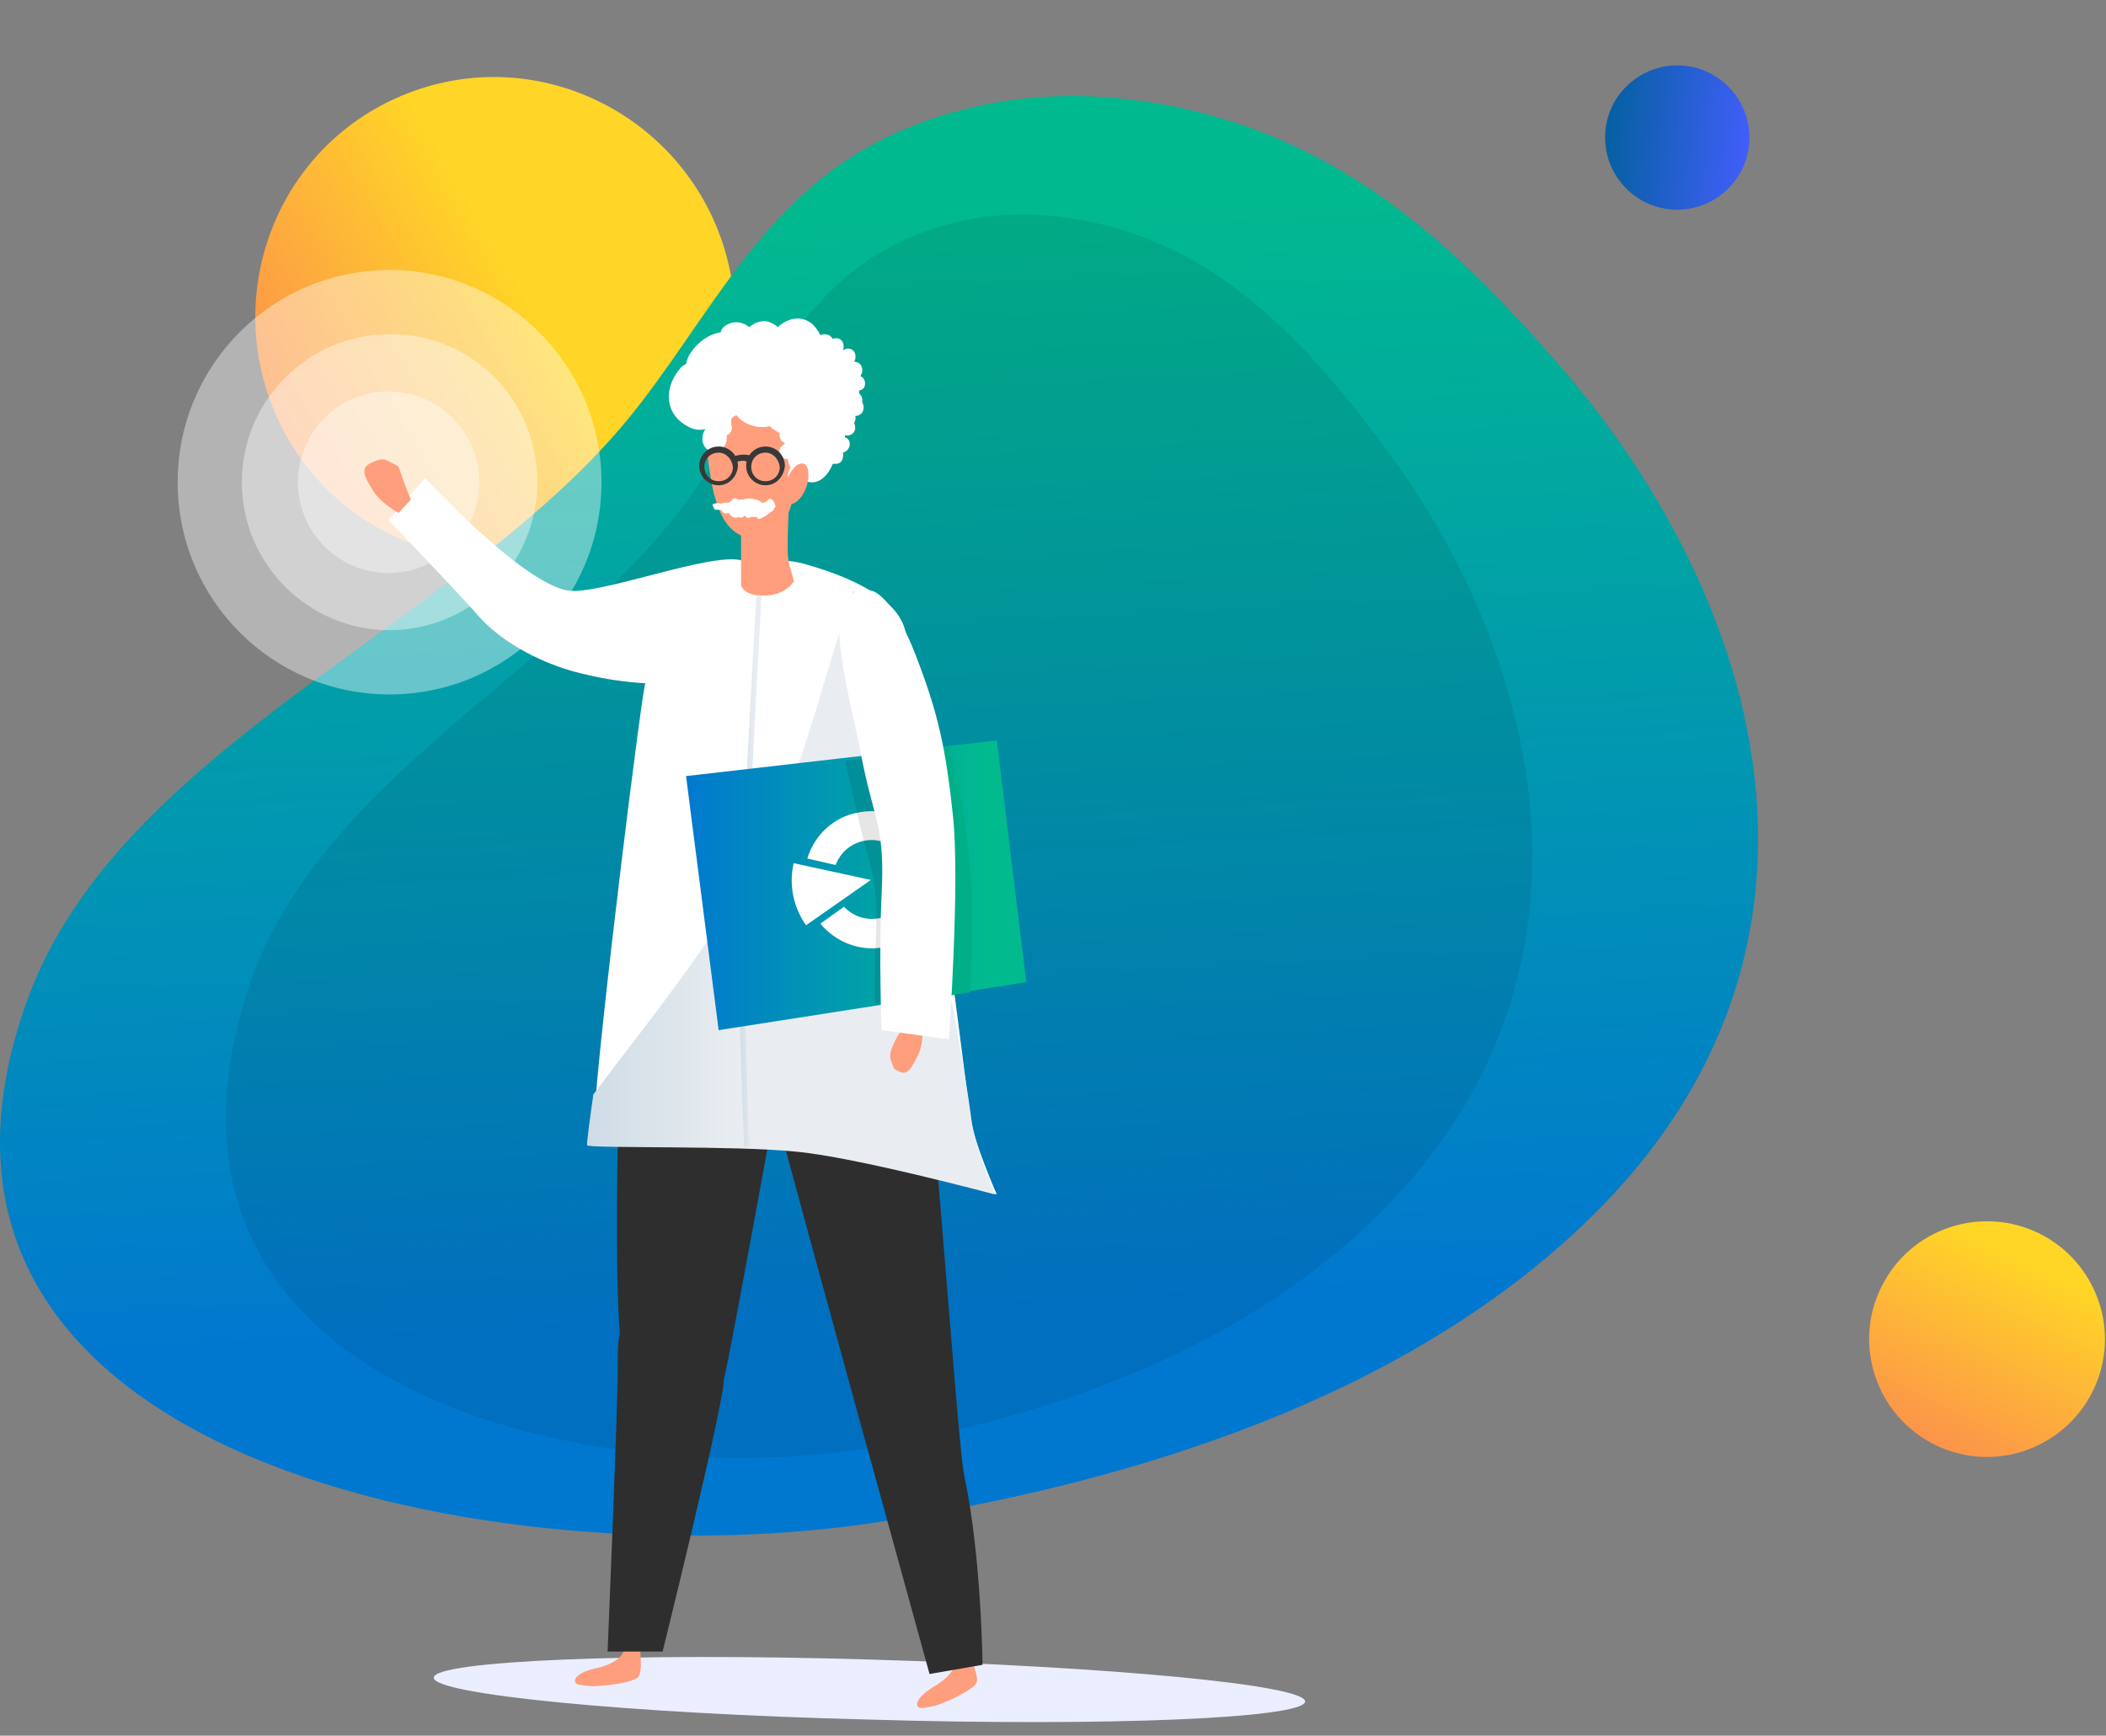
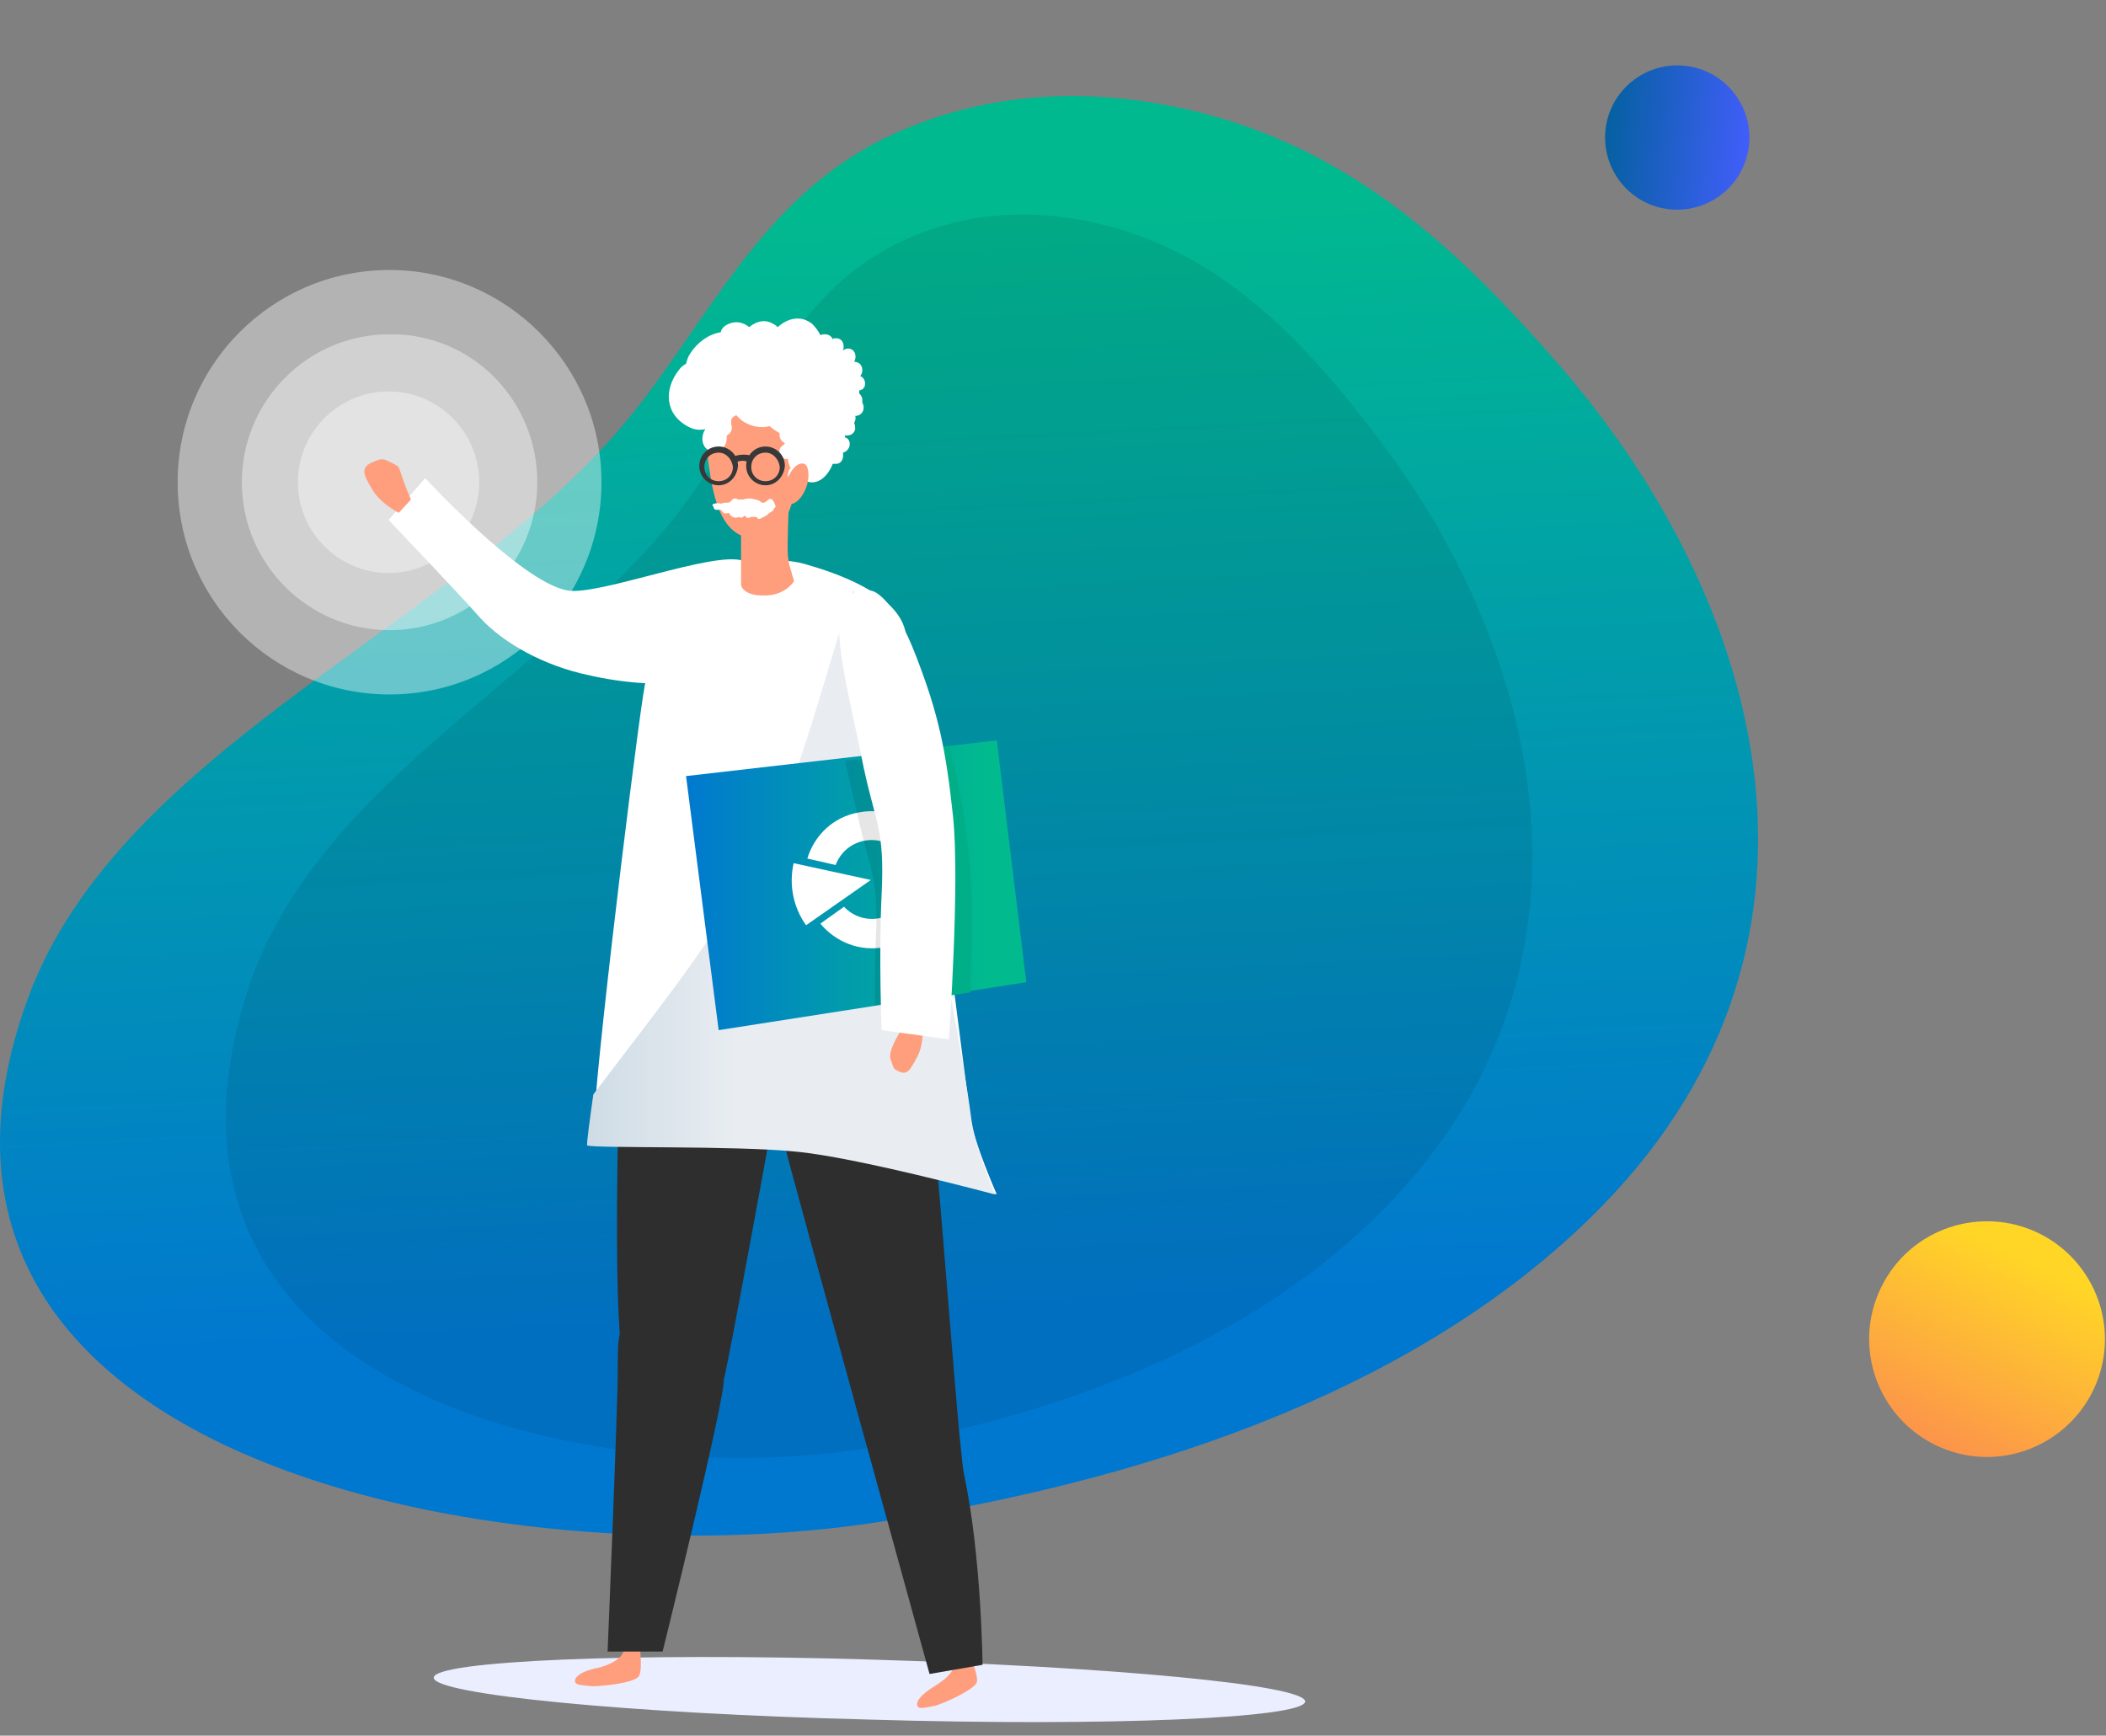
<svg xmlns="http://www.w3.org/2000/svg" width="569" height="469" viewBox="0 0 569 469" fill="none">
  <rect x="0" y="0" width="569" height="469" fill="#808080" stroke="none" />
-   <path d="M193.555 61.155C207.083 93.764 192.372 132.209 158.74 146.161C126.354 159.597 88.024 144.627 73.975 110.763C60.447 78.153 75.158 39.709 108.79 25.756C142.422 11.804 180.027 28.545 193.555 61.155Z" fill="url(#paint0_linear)" />
  <path d="M306.579 27.064C327.215 29.595 346.891 36.749 363.229 46.671C386.413 60.57 404.683 79.543 421.729 99.195C476.671 162.658 503.946 256.712 429.483 329.258C379.612 377.923 305.501 400.749 237.394 411.276C137.396 426.77 -38.688 395.832 7.606 269.582C32.623 201.911 123.789 168.941 169.613 113.312C191.022 87.244 205.382 53.87 238.844 37.448C260.496 26.821 284.225 24.125 306.579 27.064Z" fill="url(#paint1_linear)" />
  <path d="M472.585 38.902C471.603 49.859 461.88 57.522 451.422 56.584C440.466 55.603 432.803 45.88 433.74 35.422C434.722 24.466 444.444 16.803 454.902 17.74C465.859 18.722 473.521 28.444 472.585 38.902Z" fill="url(#paint2_linear)" />
  <path d="M550.9 333.257C566.381 340.862 573.336 359.801 565.438 375.877C557.832 391.357 538.893 398.313 522.818 390.414C507.338 382.809 500.382 363.87 508.28 347.794C516.178 331.719 535.42 325.651 550.9 333.257Z" fill="url(#paint3_linear)" />
  <path d="M288.836 58.912C304.172 61.098 318.795 67.278 330.937 75.848C348.166 87.854 361.743 104.241 374.412 121.216C415.242 176.032 435.511 257.272 380.173 319.934C343.112 361.968 288.036 381.684 237.421 390.777C163.107 404.16 32.249 377.437 66.652 268.389C85.244 209.937 152.995 181.459 187.049 133.41C202.959 110.893 213.632 82.066 238.499 67.881C254.589 58.703 272.224 56.374 288.836 58.912Z" fill="black" fill-opacity="0.08" />
  <path opacity="0.4" d="M162.51 130.3C162.51 162.007 136.91 187.648 105.255 187.648C73.6 187.648 48 162.007 48 130.3C48 98.593 73.6 72.952 105.255 72.952C136.635 72.952 162.51 98.593 162.51 130.3Z" fill="white" />
  <path opacity="0.4" d="M145.168 130.299C145.168 152.356 127.276 170.277 105.255 170.277C83.234 170.277 65.342 152.356 65.342 130.299C65.342 108.243 83.234 90.322 105.255 90.322C127.276 90.046 145.168 107.967 145.168 130.299Z" fill="white" />
  <path opacity="0.4" d="M129.478 130.3C129.478 143.81 118.468 154.838 104.98 154.838C91.492 154.838 80.481 143.81 80.481 130.3C80.481 116.79 91.492 105.762 104.98 105.762C118.468 105.762 129.478 116.79 129.478 130.3Z" fill="white" />
  <path d="M352.633 459.76C352.428 464.266 299.72 466.574 234.633 464.64C169.553 463.007 116.987 457.809 117.192 453.303C117.397 448.797 170.105 446.489 235.192 448.423C299.979 450.363 352.538 455.26 352.633 459.76Z" fill="#EBEEFF" />
  <path d="M260.503 444.059C260.503 444.059 264.908 452.881 263.807 454.811C262.705 456.741 255.549 460.05 252.796 460.877C250.043 461.428 248.117 461.98 247.841 460.877C247.015 458.12 255.549 453.984 252.521 455.638C250.319 456.741 258.577 452.881 258.026 448.746C257.476 445.437 258.026 444.886 258.026 444.886L260.503 444.059Z" fill="#FF9E7D" />
  <path d="M172.419 441.853C172.419 441.853 174.071 451.502 172.419 453.157C170.767 454.811 162.785 455.638 160.032 455.638C157.28 455.362 155.353 455.362 155.353 454.26C155.353 451.227 164.712 450.124 161.408 450.675C158.931 451.227 168.015 449.848 168.565 445.712C168.841 442.404 169.666 442.128 169.666 442.128H172.419V441.853Z" fill="#FF9E7D" />
  <path d="M260.503 398.566C258.301 387.813 250.869 269.809 246.74 261.262C242.886 252.439 232.702 243.617 232.702 243.617C232.702 243.617 224.168 247.477 217.837 250.234C215.635 251.061 211.782 251.612 212.057 260.986C212.332 273.393 206.001 285.8 210.956 305.652C214.534 319.713 251.144 452.329 251.144 452.329L265.458 449.848C265.458 449.572 265.183 420.623 260.503 398.566Z" fill="#2E2E2E" />
  <path d="M219.489 243.617C219.489 243.617 190.311 240.86 183.429 241.411C180.952 241.687 177.374 241.136 174.896 250.234C171.868 262.365 167.739 273.945 167.189 294.348C166.914 308.685 166.088 341.494 167.464 360.518C166.914 362.448 166.914 365.481 166.914 369.892C166.914 380.369 164.161 446.264 164.161 446.264H179.025C179.025 446.264 196.092 377.337 195.541 372.649C196.367 371.822 219.489 243.617 219.489 243.617Z" fill="#2E2E2E" />
  <path d="M262.155 301.791C258.026 269.809 246.465 178.273 244.538 170.278C242.061 160.352 226.096 154.838 217.287 152.356C213.433 151.254 207.102 150.978 200.771 151.529C192.789 148.772 161.409 161.179 153.151 159.525C140.489 157.044 114.889 129.197 114.889 129.197L104.979 140.501C104.979 140.501 123.697 160.076 129.753 166.969C136.084 173.862 147.095 179.927 158.931 182.409C163.611 183.512 169.116 184.339 174.346 184.615C174.071 185.442 174.071 186.545 173.795 187.647C170.768 207.499 158.656 306.754 160.583 307.581C162.51 308.409 199.12 308.96 215.085 310.339C231.05 311.717 269.312 322.745 269.312 322.745C269.312 322.745 262.981 308.409 262.155 301.791Z" fill="white" />
  <path d="M160.308 295.725C159.482 301.515 158.381 309.511 158.656 309.511C160.583 310.338 198.845 309.511 214.81 311.165C230.775 312.544 268.762 322.745 268.762 322.745C268.762 322.745 263.256 309.235 262.43 302.342C258.302 270.36 238.207 177.17 236.28 169.174C235.179 165.039 233.253 162.006 230.5 159.524C224.169 177.997 219.489 197.297 212.608 214.942C201.047 244.443 180.677 268.706 160.308 295.725Z" fill="url(#paint4_linear)" />
-   <path d="M201.047 309.787C201.047 309.236 198.845 260.435 199.946 243.341C200.771 225.971 204.35 160.904 204.35 160.904H205.726C205.726 160.904 202.423 225.971 201.322 243.341C200.496 260.435 202.423 309.236 202.423 309.787H201.047Z" fill="url(#paint5_linear)" />
  <path d="M185.356 209.705L269.312 200.055L277.294 265.398L194.165 278.356L185.356 209.705Z" fill="url(#paint6_linear)" />
  <path d="M218.122 231.985L225.775 233.73C226.988 230.466 229.789 227.919 233.462 227.182C239.095 226.052 244.68 229.765 245.845 235.573C246.994 241.298 243.371 246.944 237.657 248.09C233.983 248.827 230.417 247.558 228.039 245.014L221.651 249.575C225.803 254.611 232.446 257.249 239.221 255.89C249.099 253.908 255.467 244.172 253.454 234.133C251.44 224.093 241.809 217.567 231.931 219.549C225.123 220.742 220.011 225.737 218.122 231.985Z" fill="white" />
  <path d="M217.788 250.01L235.28 237.776L214.423 233.234C213.799 236.044 213.712 238.998 214.311 241.982C214.909 244.966 216.145 247.739 217.788 250.01Z" fill="white" />
  <path d="M261.879 232.037C260.503 219.354 259.127 211.083 256.374 201.708L234.353 204.19C235.454 209.153 236.555 214.115 237.656 218.803C240.959 234.518 243.437 235.621 242.611 253.266C242.336 259.332 242.336 265.673 242.336 271.188L262.155 268.155C262.705 255.472 262.98 240.859 261.879 232.037Z" fill="url(#paint7_linear)" />
  <path d="M256.064 232.998C254.677 220.506 253.289 212.358 250.514 203.125L228.312 205.569C229.422 210.457 230.532 215.346 231.642 219.962C234.972 235.442 237.47 236.529 236.638 253.91C236.36 259.884 236.36 266.131 236.36 271.562L256.342 268.575C256.897 256.082 257.174 241.689 256.064 232.998Z" fill="url(#paint8_linear)" />
  <path d="M249.218 276.978C249.218 276.978 249.768 281.941 247.841 285.525C245.914 289.109 245.089 290.763 242.611 289.385C241.51 288.833 241.51 288.833 240.96 287.179C240.409 285.801 239.308 284.422 245.089 275.875L249.218 276.978Z" fill="#FF9E7D" />
  <path d="M236.005 159.801C236.005 159.801 230.224 157.32 227.472 164.488C224.719 171.657 230.224 191.232 233.252 206.948C236.555 222.663 239.033 223.766 238.207 241.411C237.381 258.781 238.207 278.356 238.207 278.356L256.374 280.838C256.374 280.838 259.402 238.378 257.475 220.457C255.549 202.536 253.622 193.162 247.566 177.447C241.51 161.455 236.005 159.801 236.005 159.801Z" fill="white" />
  <path d="M214.534 157.044C212.607 150.151 213.433 153.735 212.883 150.151C212.607 147.118 213.158 136.09 213.158 136.09L200.22 139.95C200.22 139.95 200.22 148.221 200.22 151.254C200.22 153.46 200.22 158.147 200.22 158.147C200.22 158.147 200.771 160.904 206.001 160.904C212.057 161.18 214.534 157.044 214.534 157.044Z" fill="#FF9E7D" />
  <path d="M191.412 125.061C192.513 132.781 194.165 144.361 202.973 145.464C208.478 146.291 213.984 140.225 214.534 132.505C215.36 121.477 209.304 110.724 202.973 110.724C196.642 111 189.76 113.481 191.412 125.061Z" fill="#FF9E7D" />
  <path d="M232.426 101.626C233.527 100.248 232.977 97.766 230.775 97.766C231.6 96.388 231.05 94.182 229.123 94.182C228.573 94.182 228.022 94.458 227.747 94.734C228.297 93.355 227.747 91.149 225.545 91.425C225.269 91.425 224.994 91.425 224.994 91.701C224.719 90.874 223.893 90.322 222.792 90.322C222.517 90.322 221.966 90.322 221.691 90.598C221.14 89.495 220.315 88.392 219.489 87.565C216.461 85.084 212.883 85.911 210.13 88.392C209.579 87.841 209.029 87.565 208.478 87.289C206.276 86.187 204.074 87.014 202.423 88.392C201.046 87.289 199.395 86.738 197.468 87.289C195.816 87.841 194.99 88.668 194.715 89.771C191.412 90.322 188.384 92.528 186.457 95.561C185.907 96.388 185.631 97.215 185.356 98.318C184.806 98.594 183.98 99.145 183.429 99.972C179.3 105.211 179.576 112.103 186.182 115.412C187.833 116.239 189.21 116.239 190.586 115.963C189.21 117.893 189.485 121.202 192.238 122.029C193.614 122.58 194.99 121.478 195.816 120.375C196.367 119.548 196.367 118.445 196.367 117.618C197.192 117.342 197.743 116.515 197.743 115.412C197.468 114.309 197.192 112.931 198.569 112.379C198.569 112.379 198.844 112.379 198.844 112.103C199.119 112.379 199.119 112.379 199.395 112.655C201.321 114.861 205.175 115.963 207.928 115.136C208.754 115.963 209.855 116.515 210.68 117.066C210.405 117.893 210.956 119.272 211.781 119.548L212.057 119.823C212.057 119.823 212.057 119.823 211.781 120.099C212.057 119.823 211.506 120.375 211.506 120.375C209.579 121.478 210.956 124.51 212.883 123.959C212.883 124.786 213.158 125.338 213.433 126.165C213.433 126.44 213.708 126.44 213.708 126.44C213.433 126.716 213.433 126.716 213.158 126.992C213.158 126.992 213.158 126.992 213.158 127.267C212.607 128.37 212.883 129.749 213.984 130.3C215.085 130.852 216.186 130.576 216.736 129.473C220.039 131.679 223.343 129.473 224.994 125.338C225.269 125.338 225.545 125.338 225.82 125.338C227.472 125.338 228.022 123.683 227.747 122.305C229.949 121.753 230.224 118.72 228.297 118.169C228.297 117.893 228.297 117.893 228.297 117.618C229.398 117.893 230.775 117.342 231.05 115.963C231.05 115.412 231.05 114.861 230.775 114.309C231.05 113.758 231.325 112.931 231.05 112.379H231.325C233.252 112.103 233.803 110.173 232.977 108.795C232.977 108.519 232.977 108.243 232.977 107.968C232.977 107.416 232.702 106.865 232.151 106.313C232.151 106.038 232.151 106.038 232.151 105.762V105.486C234.353 105.211 234.078 102.178 232.426 101.626Z" fill="white" />
  <path d="M217.837 131.678C216.736 134.711 214.534 136.641 213.158 136.09C211.781 135.538 211.506 132.781 212.607 129.748C213.708 126.716 215.635 124.786 217.287 125.337C218.388 125.613 218.938 128.646 217.837 131.678Z" fill="#FF9E7D" />
  <path d="M207.653 134.987C207.377 135.263 206.827 135.539 206.551 135.814C206.276 135.814 206.001 135.814 205.726 135.814C205.175 134.987 203.799 134.987 202.973 134.711C202.147 134.711 201.321 134.711 200.771 134.987C200.496 134.987 200.22 134.987 199.945 134.987C199.67 134.987 199.395 134.987 199.395 134.987C199.119 134.711 198.844 134.711 198.569 134.711C198.018 134.711 197.743 134.987 197.468 135.539C197.192 135.539 197.192 135.539 196.917 135.814H196.642C196.091 135.814 195.266 135.814 194.99 136.09C194.44 136.09 193.889 135.814 193.063 136.09C192.513 136.09 192.238 136.641 192.788 136.917C192.788 137.193 192.788 137.469 193.339 137.744C193.614 137.744 193.889 137.744 194.44 137.744C194.715 137.744 194.715 137.744 194.99 138.02C195.541 138.847 196.091 138.847 196.917 138.571C197.468 139.674 198.569 140.226 199.67 139.674C199.945 139.95 200.496 139.95 200.771 139.674L201.046 139.398H201.321C201.597 139.674 201.597 139.674 201.872 139.95C201.872 139.95 202.147 139.95 202.423 139.95C202.423 139.95 202.698 139.674 202.973 139.674C203.524 139.674 203.799 139.674 204.349 139.674C204.625 139.95 204.625 139.95 204.9 140.226C205.175 140.226 205.45 140.226 205.726 139.95C206.551 139.674 207.377 139.123 207.928 138.571C208.478 138.296 208.754 138.02 209.029 137.744V137.469C209.304 137.193 209.304 137.193 209.579 136.917C209.029 134.987 208.203 134.436 207.653 134.987Z" fill="white" />
  <path d="M206.827 131.127C204.074 131.127 201.597 128.921 201.597 125.888C201.597 123.131 203.799 120.65 206.827 120.65C209.579 120.65 212.057 122.856 212.057 125.888C211.782 128.921 209.579 131.127 206.827 131.127ZM206.827 122.304C204.625 122.304 202.973 123.958 202.973 126.164C202.973 128.37 204.625 130.024 206.827 130.024C209.029 130.024 210.681 128.37 210.681 126.164C210.405 123.958 208.754 122.304 206.827 122.304Z" fill="#383838" />
  <path d="M194.165 131.127C191.412 131.127 188.935 128.921 188.935 125.888C188.935 123.131 191.137 120.65 194.165 120.65C196.917 120.65 199.395 122.856 199.395 125.888C199.12 128.921 196.917 131.127 194.165 131.127ZM194.165 122.304C191.963 122.304 190.311 123.958 190.311 126.164C190.311 128.37 191.963 130.024 194.165 130.024C196.367 130.024 198.018 128.37 198.018 126.164C197.743 123.958 196.092 122.304 194.165 122.304Z" fill="#383838" />
  <path d="M202.698 123.132C202.147 122.856 201.597 122.856 200.771 122.856C199.67 122.856 198.844 123.132 198.018 123.407V125.337C198.844 124.786 199.67 124.51 200.771 124.51C201.321 124.51 202.147 124.786 202.698 125.062V123.132Z" fill="#383838" />
  <path d="M107.732 138.571C107.732 138.571 102.778 136.09 100.575 132.23C98.373 128.646 97.272 126.44 100.3 125.062C103.328 123.683 103.603 123.959 105.255 124.786C109.109 126.716 106.631 124.786 111.035 134.987L107.732 138.571Z" fill="#FF9E7D" />
  <defs>
    <linearGradient id="paint0_linear" x1="74.846" y1="110.74" x2="146.875" y2="68.516" gradientUnits="userSpaceOnUse">
      <stop offset="0.005" stop-color="#FC954A" />
      <stop offset="0.878" stop-color="#FFD527" />
    </linearGradient>
    <linearGradient id="paint1_linear" x1="236.683" y1="55.845" x2="254.194" y2="396.311" gradientUnits="userSpaceOnUse">
      <stop offset="0.005" stop-color="#01B98F" />
      <stop offset="0.878" stop-color="#0178CF" />
    </linearGradient>
    <linearGradient id="paint2_linear" x1="433.561" y1="35.607" x2="472.759" y2="39.119" gradientUnits="userSpaceOnUse">
      <stop offset="0.008" stop-color="#0560A1" />
      <stop offset="1" stop-color="#415EFA" />
    </linearGradient>
    <linearGradient id="paint3_linear" x1="523.131" y1="390.123" x2="551.143" y2="333.109" gradientUnits="userSpaceOnUse">
      <stop offset="0.005" stop-color="#FC954A" />
      <stop offset="0.878" stop-color="#FFD626" />
    </linearGradient>
    <linearGradient id="paint4_linear" x1="158.648" y1="241.405" x2="268.748" y2="241.405" gradientUnits="userSpaceOnUse">
      <stop offset="0.005" stop-color="#CFDCE5" />
      <stop offset="0.048" stop-color="#D2DEE7" />
      <stop offset="0.37" stop-color="#E9EDF1" />
    </linearGradient>
    <linearGradient id="paint5_linear" x1="199.565" y1="235.252" x2="205.44" y2="235.252" gradientUnits="userSpaceOnUse">
      <stop offset="0.005" stop-color="#CFDCE5" />
      <stop offset="0.096" stop-color="#D2DEE7" />
      <stop offset="0.783" stop-color="#E9EDF1" />
    </linearGradient>
    <linearGradient id="paint6_linear" x1="185.262" y1="239.22" x2="277.352" y2="239.22" gradientUnits="userSpaceOnUse">
      <stop offset="0.005" stop-color="#0179CF" />
      <stop offset="0.878" stop-color="#01BA8E" />
    </linearGradient>
    <linearGradient id="paint7_linear" x1="190.271" y1="236.582" x2="282.362" y2="236.582" gradientUnits="userSpaceOnUse">
      <stop offset="0.915" stop-color="#00AF87" />
    </linearGradient>
    <linearGradient id="paint8_linear" x1="183.868" y1="237.475" x2="276.716" y2="237.475" gradientUnits="userSpaceOnUse">
      <stop offset="0.915" stop-opacity="0.1" />
    </linearGradient>
  </defs>
</svg>